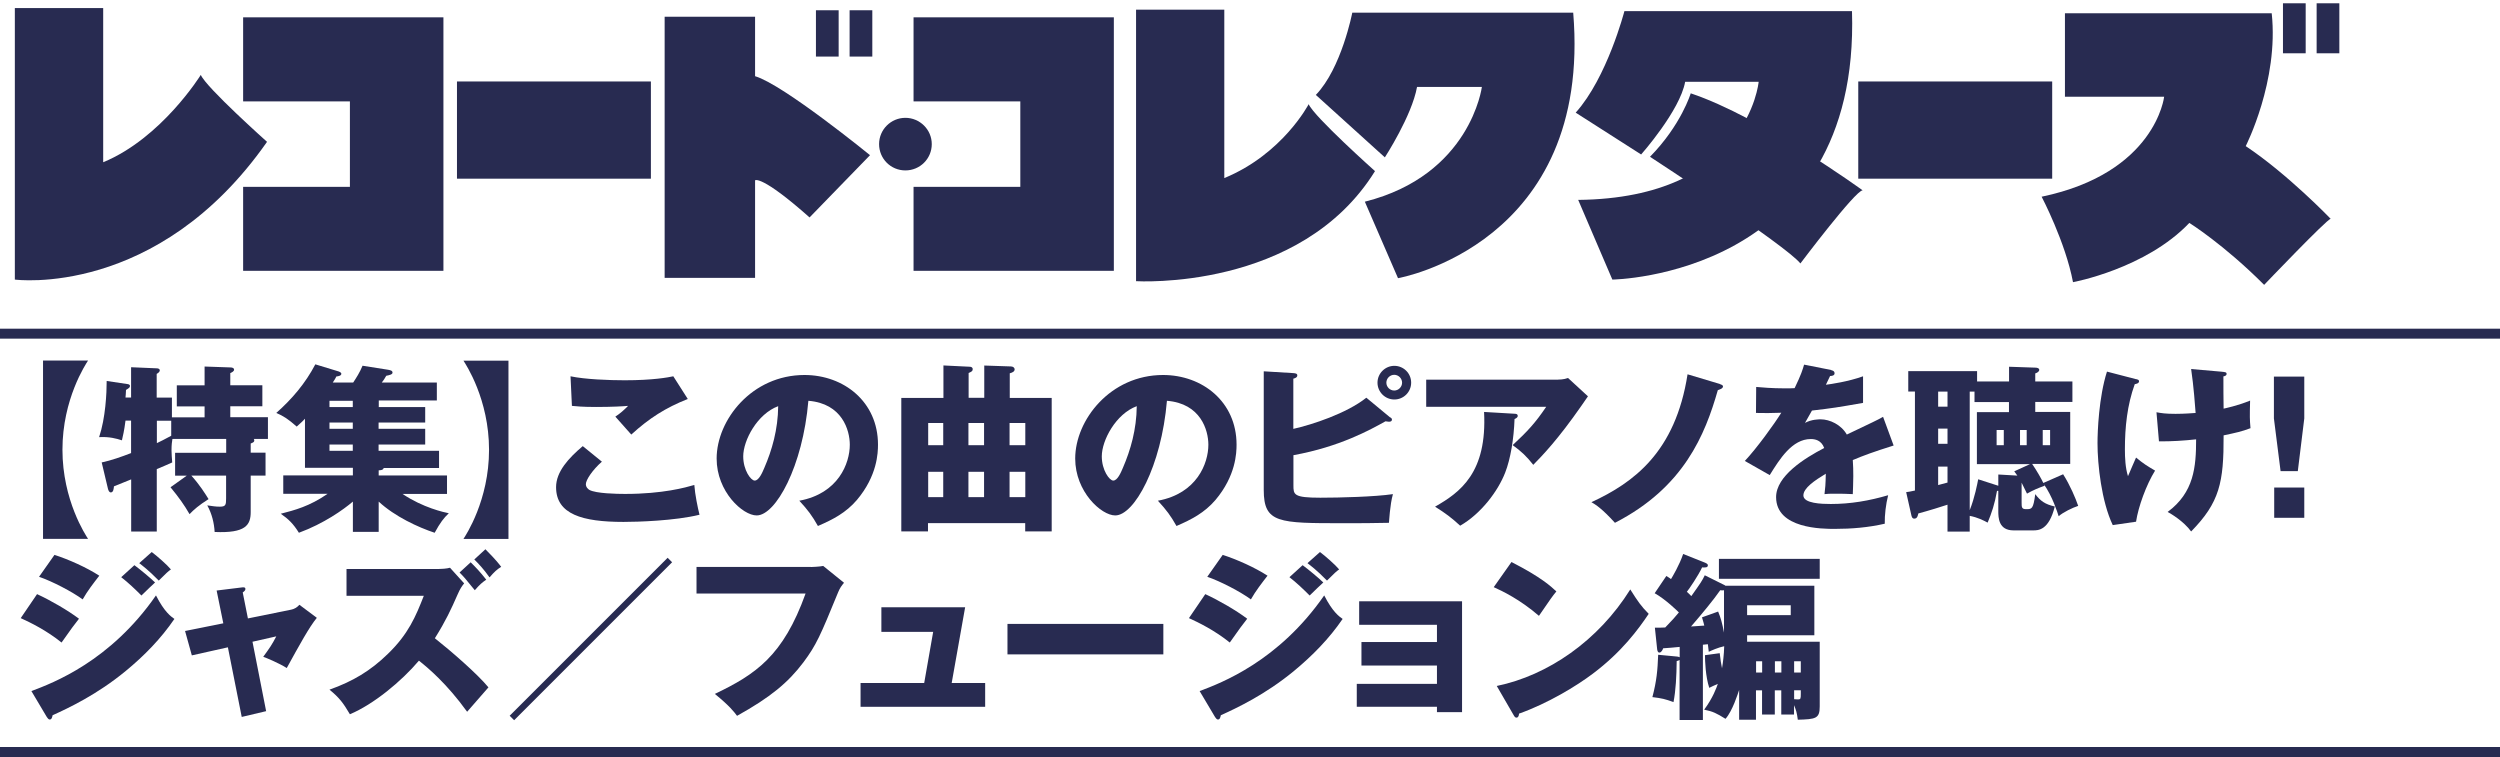
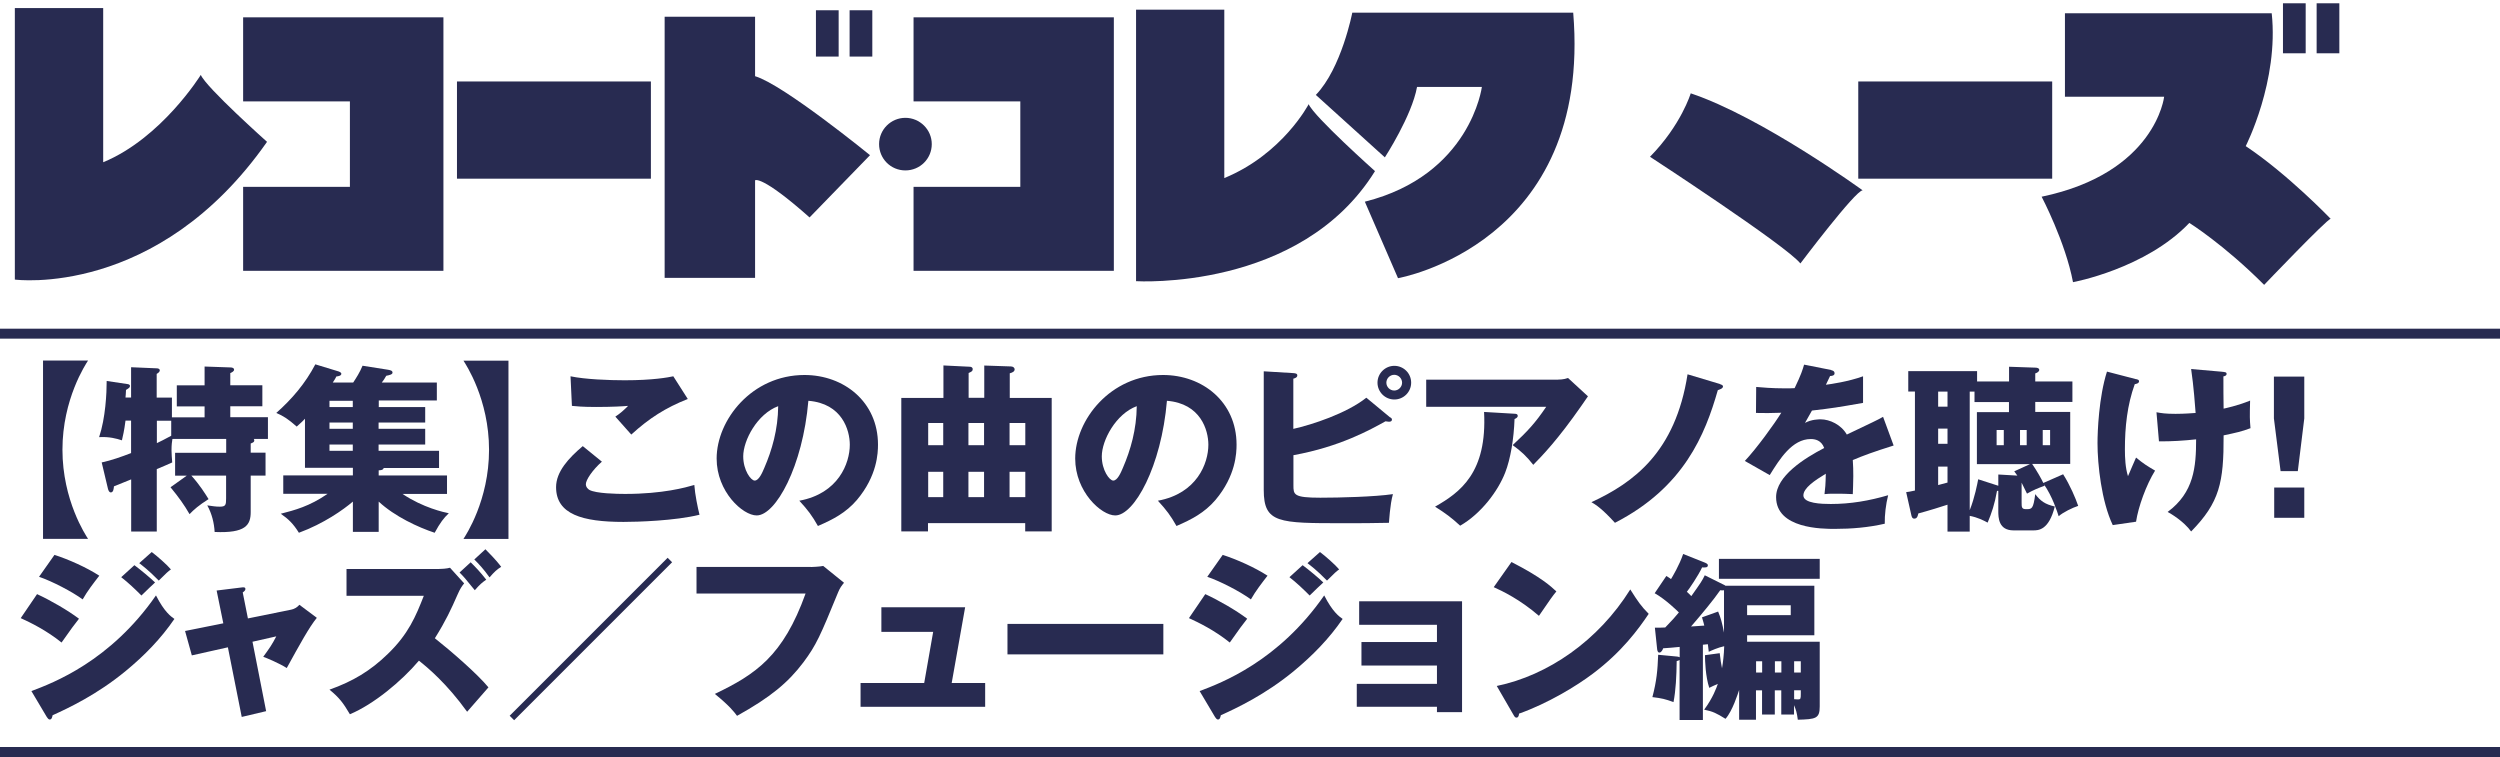
<svg xmlns="http://www.w3.org/2000/svg" id="_レイヤー_2" data-name="レイヤー 2" viewBox="0 0 251 76">
  <defs>
    <style>
      .cls-1 {
        fill: none;
        stroke: #282b51;
        stroke-miterlimit: 10;
      }

      .cls-2 {
        fill: #282b51;
      }
    </style>
  </defs>
  <g>
    <path class="cls-2" d="M1.49.81v27.26s14.31,1.91,25.32-13.83c0,0-6.11-5.45-6.65-6.72,0,0-3.93,6.35-9.8,8.77V.81H1.49Z" />
    <path class="cls-2" d="M114.06.97v27.26s16.5,1.03,23.99-11.05c0,0-6.11-5.45-6.66-6.72,0,0-2.6,5-8.47,7.42V.97h-8.87Z" />
    <polygon class="cls-2" points="24.41 1.74 24.41 10.18 35.13 10.18 35.13 18.76 24.41 18.76 24.41 27.19 44.52 27.19 44.52 1.74 24.41 1.74" />
    <polygon class="cls-2" points="91.72 1.74 91.72 10.18 102.44 10.18 102.44 18.76 91.72 18.76 91.72 27.19 111.83 27.19 111.83 1.74 91.72 1.74" />
    <rect class="cls-2" x="186.57" y="8.18" width="19.47" height="9.76" />
    <rect class="cls-2" x="45.88" y="8.18" width="19.47" height="9.76" />
    <g>
      <path class="cls-2" d="M66.73,1.68v26.22h9.08v-9.8s.64-.56,5.47,3.73l6.07-6.25s-8.71-7.1-11.54-7.93V1.68h-9.08Z" />
      <rect class="cls-2" x="81.92" y="1.03" width="2.28" height="4.65" />
      <rect class="cls-2" x="85.3" y="1.03" width="2.28" height="4.65" />
    </g>
    <path class="cls-2" d="M88.26,14.47c0-1.46,1.19-2.64,2.64-2.64s2.65,1.18,2.65,2.64-1.18,2.64-2.65,2.64-2.64-1.18-2.64-2.64Z" />
    <path class="cls-2" d="M135.77,1.27s-1.08,5.59-3.66,8.26l6.93,6.27s2.71-4.17,3.23-7.07h6.51s-1.13,8.85-11.75,11.52l3.33,7.68s19.52-3.39,17.59-26.66h-22.17Z" />
    <g>
-       <path class="cls-2" d="M163.09,1.12s-1.73,6.68-4.89,10.19l6.57,4.2s3.9-4.4,4.42-7.3h7.38s-1.05,11.68-18.12,11.86l3.43,8s24.9-.3,24.06-26.95h-22.84Z" />
      <path class="cls-2" d="M165.66,15.74s13.65,8.9,15.1,10.71c0,0,5.53-7.34,6.25-7.34,0,0-10.1-7.34-17.26-9.74,0,0-.96,3.19-4.09,6.37Z" />
    </g>
    <g>
      <rect class="cls-2" x="229.21" y=".33" width="2.28" height="5.02" />
      <rect class="cls-2" x="232.59" y=".33" width="2.28" height="5.02" />
      <path class="cls-2" d="M207.32,1.34v8.37h9.96s-.85,7.65-12.3,10.04c0,0,2.39,4.55,3.15,8.58,0,0,7.3-1.34,11.68-5.95,0,0,3.46,2.16,7.51,6.22,0,0,6.33-6.63,6.68-6.63,0,0-4.32-4.5-8.53-7.3,0,0,3.34-6.53,2.61-13.34h-20.76Z" />
    </g>
  </g>
  <line class="cls-1" y1="33.5" x2="251" y2="33.5" />
  <line class="cls-1" y1="75.5" x2="251" y2="75.5" />
  <g>
    <path class="cls-2" d="M4.32,54.1v-17.9h4.52c-.23.36-2.57,3.87-2.57,8.95s2.34,8.59,2.57,8.95h-4.52Z" />
    <path class="cls-2" d="M18.77,47.76h-1.19v-2.3h5.13v-1.39h-5.4c-.04.23-.09.59-.09,1.15,0,.4.04.77.07,1.21-.29.14-1.15.5-1.55.67v6.27h-2.57v-5.24c-.54.22-1.1.45-1.73.7-.02.18-.04.61-.31.61-.18,0-.25-.22-.29-.36l-.63-2.65c.95-.2,2.02-.58,2.95-.94v-3.26h-.56c-.13,1.04-.27,1.58-.36,1.98-.54-.18-1.28-.38-2.29-.32.65-1.94.76-4.43.76-5.64l2.14.32c.09.02.2.07.2.18,0,.16-.13.23-.4.4,0,.27-.04.58-.05.76h.56v-3.04l2.57.11c.14,0,.31.05.31.2,0,.18-.2.29-.31.36v2.38h1.53v1.98h3.28v-1.1h-2.79v-2.11h2.79v-1.89l2.58.09c.11,0,.38.02.38.23,0,.16-.22.27-.38.34v1.22h3.22v2.11h-3.22v1.1h3.78v2.18h-1.42c.04.05.05.09.05.14,0,.16-.07.2-.36.32v.92h1.49v2.3h-1.49v3.66c0,1.3-.5,2.14-3.62,2-.05-.88-.27-1.82-.74-2.67.54.07.79.13,1.26.13.59,0,.63-.18.63-.83v-2.29h-3.49c.83.92,1.35,1.75,1.73,2.36-.99.63-1.46,1.04-1.91,1.51-.54-.94-1.08-1.69-1.91-2.7l1.64-1.17ZM17.19,42.24h-1.44v2.25c.31-.14.81-.4,1.44-.74v-1.51Z" />
    <path class="cls-2" d="M38.01,40.87h4.68v1.55h-4.68v.63h4.68v1.58h-4.68v.63h6.07v1.73h-5.56c-.04.22-.38.23-.5.23v.52h6.86v1.85h-4.47c2.07,1.39,4.19,1.85,4.65,1.94-.52.49-.86.94-1.42,1.96-1.64-.54-4.02-1.64-5.62-3.13v3.04h-2.59v-3.04c-.95.81-2.92,2.21-5.42,3.13-.56-.9-1.04-1.37-1.82-1.91,1.39-.36,2.88-.74,4.7-2h-4.45v-1.85h6.99v-.76h-4.81v-4.93c-.16.18-.34.36-.83.79-.86-.76-1.33-1.06-2.05-1.37,1.58-1.4,2.92-2.97,3.92-4.88l2.23.68c.18.05.38.13.38.27,0,.2-.31.25-.5.27-.09.18-.13.27-.36.61h2.05c.31-.47.67-1.03.94-1.69l2.54.4c.2.04.47.07.47.29,0,.18-.27.25-.63.32-.09.18-.34.56-.45.68h5.53v1.8h-5.83v.63ZM35.42,40.24h-2.34v.63h2.34v-.63ZM35.42,42.42h-2.34v.63h2.34v-.63ZM35.42,44.63h-2.34v.63h2.34v-.63Z" />
    <path class="cls-2" d="M51.05,36.21v17.9h-4.52c.23-.36,2.57-3.87,2.57-8.95s-2.34-8.59-2.57-8.95h4.52Z" />
    <path class="cls-2" d="M60.44,46.34c-.97.86-1.62,1.85-1.62,2.27,0,.31.23.5.36.58.67.36,2.74.4,3.58.4,3.8,0,6.09-.65,6.95-.9.07.97.34,2.27.52,2.99-2.47.61-6.23.72-7.63.72-4.12,0-6.77-.76-6.77-3.49,0-1.55,1.26-2.92,2.68-4.12l1.93,1.57ZM69.05,40.06c-2.23.88-3.87,1.93-5.67,3.57-.04-.04-.2-.22-1.6-1.8.49-.32.88-.67,1.28-1.08-.45.04-1.57.11-3.21.11-1.42,0-2-.07-2.43-.11l-.14-2.97c1.46.31,3.89.4,5.44.4,2.84,0,4.36-.29,4.88-.4l1.46,2.29Z" />
    <path class="cls-2" d="M80.26,50.27c3.91-.72,5.06-3.75,5.06-5.62,0-1.46-.77-4.14-4.16-4.41-.56,6.59-3.28,11.51-5.19,11.51-1.4,0-4.02-2.38-4.02-5.71,0-3.87,3.53-8.39,8.82-8.39,3.94,0,7.38,2.68,7.38,6.99,0,.83-.07,3.13-2.12,5.56-1.1,1.28-2.38,1.95-3.91,2.61-.59-1.04-.99-1.58-1.87-2.54ZM74.62,45.82c0,1.39.77,2.43,1.15,2.43.43,0,.77-.81.97-1.28.77-1.78,1.37-3.85,1.39-6.19-2.09.77-3.51,3.42-3.51,5.04Z" />
    <path class="cls-2" d="M94.7,36.69l2.65.13c.14,0,.31.05.31.25s-.13.25-.41.38v2.49h1.57v-3.24l2.67.09c.22,0,.38.13.38.29,0,.2-.18.32-.49.4v2.47h4.21v13.4h-2.66v-.83h-9.76v.83h-2.68v-13.4h4.23v-3.24ZM94.7,42.47h-1.51v2.23h1.51v-2.23ZM94.7,47.37h-1.51v2.54h1.51v-2.54ZM98.8,42.47h-1.57v2.23h1.57v-2.23ZM98.8,47.37h-1.57v2.54h1.57v-2.54ZM101.36,44.7h1.58v-2.23h-1.58v2.23ZM101.36,49.91h1.58v-2.54h-1.58v2.54Z" />
    <path class="cls-2" d="M116.26,50.27c3.91-.72,5.06-3.75,5.06-5.62,0-1.46-.77-4.14-4.16-4.41-.56,6.59-3.28,11.51-5.19,11.51-1.4,0-4.02-2.38-4.02-5.71,0-3.87,3.53-8.39,8.82-8.39,3.94,0,7.38,2.68,7.38,6.99,0,.83-.07,3.13-2.12,5.56-1.1,1.28-2.38,1.95-3.91,2.61-.59-1.04-.99-1.58-1.87-2.54ZM110.62,45.82c0,1.39.77,2.43,1.15,2.43.43,0,.77-.81.97-1.28.77-1.78,1.37-3.85,1.39-6.19-2.09.77-3.51,3.42-3.51,5.04Z" />
    <path class="cls-2" d="M139.59,41.9c.13.09.16.14.16.22,0,.22-.22.22-.31.22-.07,0-.16-.02-.34-.04-1.53.85-4.59,2.56-9.24,3.4v3.01c0,.95,0,1.26,2.7,1.26,1.93,0,5.46-.09,7.29-.36-.31,1.1-.38,2.77-.4,2.88-1.3.04-3.24.04-4.59.04-6.48,0-7.98,0-7.98-3.33v-11.92l2.97.18c.27.02.4.07.4.22,0,.22-.22.29-.4.34v5.04c1.87-.42,5.35-1.55,7.33-3.13l2.39,1.98ZM141.68,38.42c0,.94-.76,1.69-1.69,1.69s-1.69-.76-1.69-1.69.77-1.69,1.69-1.69,1.69.74,1.69,1.69ZM139.19,38.42c0,.43.36.79.79.79s.79-.36.79-.79-.36-.79-.79-.79-.79.36-.79.79Z" />
    <path class="cls-2" d="M156.42,38.11c.13,0,.58,0,1.01-.16l2,1.84c-.18.25-.23.34-.65.94-2.38,3.42-3.91,4.99-4.84,5.94-.65-.83-1.19-1.35-2.07-1.98,1.5-1.39,2.29-2.25,3.37-3.85h-12.05v-2.72h13.23ZM152.06,41.54c.13,0,.32.02.32.22,0,.18-.23.27-.32.31-.07,1.98-.4,4-.94,5.38-.72,1.85-2.41,4.12-4.52,5.33-.88-.81-1.46-1.24-2.52-1.91,2.52-1.44,5.24-3.4,4.92-9.51l3.06.18Z" />
    <path class="cls-2" d="M172.67,38.56c.05.02.32.09.32.23,0,.23-.36.32-.52.38-1.28,4.47-3.4,9.76-10.33,13.32-1.31-1.44-1.93-1.82-2.36-2.07,4.23-1.96,8.43-5.01,9.65-12.84l3.24.97Z" />
    <path class="cls-2" d="M183.83,37.16c.11.02.36.07.36.32s-.32.27-.45.27l-.42.88c.52-.07,2.23-.31,3.73-.85v2.67c-2.68.47-3.01.52-5.13.77-.22.38-.25.45-.7,1.24.65-.36,1.42-.36,1.57-.36.92,0,2.07.54,2.63,1.53,2.67-1.28,2.97-1.4,3.64-1.78l1.06,2.88c-2,.63-3.04,1.01-4.1,1.46.04.52.05,1.08.05,1.62,0,.81-.04,1.31-.05,1.8-.58-.04-1.22-.04-1.8-.04s-.68,0-1.04.04c.07-.58.11-.94.13-2.05-1.12.68-2.25,1.44-2.25,2.18,0,.81,1.84.86,2.75.86,1.98,0,3.85-.32,5.76-.88-.23.9-.36,2-.34,2.86-1.64.38-3.33.52-5.02.52-1.21,0-5.89,0-5.89-3.19,0-2.12,2.86-3.91,4.83-4.93-.29-.79-.92-.9-1.35-.9-1.87,0-3.13,2.02-4.12,3.62l-2.5-1.42c1.19-1.26,2.99-3.75,3.66-4.84-.97.04-1.76.04-2.54.02l.02-2.61c.56.05,1.6.14,2.83.14.52,0,.74,0,1.03-.02.67-1.39.81-1.87.95-2.36l2.74.54Z" />
    <path class="cls-2" d="M207.14,47.62c.7,1.1,1.26,2.43,1.51,3.17-.56.18-1.53.65-1.96,1.04-.14-.43-.61-1.96-1.49-3.22.02.07.05.13.07.16-.74.27-1.15.45-1.76.79-.34-.7-.43-.88-.54-1.1v1.96c0,.5,0,.7.45.7.58,0,.72,0,.92-1.51.5.67.99,1.03,1.96,1.24-.59,2.4-1.67,2.4-2.16,2.4h-1.98c-1.51,0-1.53-1.28-1.53-1.95v-2.02h-.13c-.23,1.33-.54,2.23-.94,3.19-.41-.22-.99-.52-1.8-.68v1.58h-2.23v-2.7c-.4.14-2.05.65-2.93.88-.04.18-.09.52-.4.52-.2,0-.27-.16-.32-.43l-.5-2.23c.27-.04.34-.04.88-.16v-9.94h-.67v-2.05h6.91v1.04h3.21v-1.48l2.63.09c.23,0,.4.07.4.22,0,.2-.25.31-.4.36v.81h3.73v2.05h-3.73v1.01h3.51v5.22h-3.82c.49.72.92,1.48,1.12,1.91l2-.88ZM195.53,39.32h-.94v1.51h.94v-1.51ZM195.53,43.03h-.94v1.53h.94v-1.53ZM195.53,46.85h-.94v1.85c.11-.02.74-.2.94-.25v-1.6ZM198.25,39.32h-.49v11.9c.5-1.24.77-2.68.85-3.1l2.02.65v-1.13l1.91.11c-.14-.2-.18-.25-.31-.43l1.58-.72h-5.33v-5.22h3.22v-1.01h-3.46v-1.04ZM201.18,44.7v-1.53h-.72v1.53h.72ZM202.81,43.17v1.53h.67v-1.53h-.67ZM205.09,43.17v1.53h.74v-1.53h-.74Z" />
    <path class="cls-2" d="M214.45,38.06c.22.05.31.09.31.22,0,.22-.31.27-.43.29-.76,2.09-.99,4.32-.99,6.54,0,.88.05,1.87.31,2.7.13-.29.68-1.6.81-1.87.74.61,1.06.81,1.91,1.31-.88,1.41-1.69,3.64-1.91,5.13l-2.34.34c-1.13-2.38-1.53-6.07-1.53-8.23,0-1.15.13-4.61.95-7.18l2.92.76ZM223.06,37.32c.34.04.49.04.49.22s-.2.23-.32.25c0,1.03,0,2.25.02,3.24.16-.04,1.39-.29,2.66-.81-.04,1.67-.04,1.84.04,2.77-.9.34-1.42.45-2.7.72.02,4.74-.4,6.73-3.26,9.65-.76-1.04-2.05-1.8-2.36-1.96,2.65-1.96,2.86-4.52,2.86-7.29-1.17.13-2.56.22-3.73.2l-.25-2.92c.49.09.9.16,1.91.16.18,0,.9,0,2.02-.09-.04-.56-.2-2.75-.45-4.41l3.08.27Z" />
    <path class="cls-2" d="M231.35,37.81v4.2l-.65,5.29h-1.73l-.67-5.29v-4.2h3.04ZM228.33,48.95h3.02v3.04h-3.02v-3.04Z" />
    <path class="cls-2" d="M3.72,59.65c1.37.63,3.08,1.62,4.21,2.47-.52.65-.72.94-1.75,2.39-1.51-1.22-3.15-2.02-4.1-2.45l1.64-2.41ZM3.16,69.38c2.16-.81,7.92-2.99,12.5-9.6.85,1.67,1.51,2.12,1.85,2.36-1.35,1.98-3.02,3.69-4.88,5.22-2.88,2.38-5.76,3.73-7.35,4.45-.04.2-.09.43-.29.43-.11,0-.22-.14-.29-.25l-1.55-2.61ZM5.47,55.71c1.4.45,3.22,1.26,4.5,2.09-.59.76-1.19,1.53-1.67,2.38-1.03-.76-3.06-1.82-4.38-2.27l1.55-2.2ZM13.5,56.75c.56.41,1.64,1.31,2.07,1.73-.2.16-.92.88-1.37,1.31-.65-.65-1.31-1.28-2.03-1.84l1.33-1.21ZM15.23,55.42c.54.4,1.57,1.31,1.93,1.75-.31.22-.4.31-1.22,1.12-1.1-1.12-1.64-1.49-1.96-1.75l1.26-1.12Z" />
    <path class="cls-2" d="M21.74,59.29l2.52-.31c.16-.02.38-.05.38.16,0,.14-.14.25-.27.34l.52,2.61,4.34-.88c.29-.05.61-.23.83-.49l1.75,1.31c-.76.92-1.76,2.75-3.02,5.04-.74-.47-2.02-1.01-2.36-1.13.67-.92.86-1.19,1.31-2.05l-2.39.54,1.37,6.97-2.45.58-1.39-6.99-3.62.81-.68-2.45,3.84-.77-.67-3.29Z" />
    <path class="cls-2" d="M34.79,59.83v-2.7h9.18c.31,0,.92-.04,1.21-.13l1.42,1.57c-.2.25-.4.52-.65,1.1-.68,1.55-1.19,2.65-2.29,4.41,1.62,1.28,4.29,3.6,5.38,4.93-.58.68-1.55,1.76-2.14,2.45-2.05-2.84-3.93-4.41-4.84-5.13-1.75,2.07-4.56,4.39-6.93,5.38-.67-1.13-1.04-1.64-2.05-2.47,2.34-.83,4.12-1.89,5.87-3.6,2.05-1.98,2.79-3.75,3.6-5.82h-7.76ZM47.25,56.45c.5.49.95.96,1.57,1.75-.4.27-.67.5-1.15,1.06-.92-1.15-1.15-1.4-1.53-1.78l1.12-1.03ZM48.74,55.15c1.12,1.13,1.39,1.51,1.58,1.76-.41.25-.68.49-1.17,1.06-.61-.86-1.1-1.37-1.53-1.8l1.12-1.03Z" />
    <path class="cls-2" d="M51.62,72.31l-.45-.45,15.86-15.86.45.45-15.86,15.86Z" />
    <path class="cls-2" d="M81.41,56.93c.14,0,.94-.04,1.24-.11l2.09,1.69c-.22.27-.41.5-.59.95-1.8,4.39-2.18,5.28-3.49,7.04-1.53,2.03-3.31,3.51-6.66,5.37-.31-.41-.74-.99-2.23-2.2,4.09-1.96,6.86-3.8,9.11-10.08h-10.95v-2.67h11.49Z" />
    <path class="cls-2" d="M98.91,68.57v2.39h-12.51v-2.39h6.39l.9-5.13h-5.2v-2.47h8.41l-1.35,7.6h3.37Z" />
    <path class="cls-2" d="M116.8,62.64v3.06h-15.65v-3.06h15.65Z" />
    <path class="cls-2" d="M121.01,59.65c1.37.63,3.08,1.62,4.21,2.47-.52.65-.72.94-1.75,2.39-1.51-1.22-3.15-2.02-4.1-2.45l1.64-2.41ZM120.45,69.38c2.16-.81,7.92-2.99,12.5-9.6.85,1.67,1.51,2.12,1.85,2.36-1.35,1.98-3.03,3.69-4.88,5.22-2.88,2.38-5.76,3.73-7.35,4.45-.04.2-.09.43-.29.43-.11,0-.22-.14-.29-.25l-1.55-2.61ZM122.76,55.71c1.4.45,3.22,1.26,4.5,2.09-.59.76-1.19,1.53-1.67,2.38-1.03-.76-3.06-1.82-4.38-2.27l1.55-2.2ZM130.79,56.75c.56.41,1.64,1.31,2.07,1.73-.2.16-.92.88-1.37,1.31-.65-.65-1.31-1.28-2.03-1.84l1.33-1.21ZM132.52,55.42c.54.4,1.57,1.31,1.93,1.75-.31.22-.4.31-1.22,1.12-1.1-1.12-1.64-1.49-1.96-1.75l1.26-1.12Z" />
    <path class="cls-2" d="M136.22,70.96v-2.3h8.05v-1.84h-7.58v-2.36h7.58v-1.73h-7.81v-2.36h10.33v11.13h-2.52v-.54h-8.05Z" />
    <path class="cls-2" d="M151.76,56.43c3.02,1.55,3.96,2.45,4.5,2.95-.43.52-.56.72-1.75,2.45-1.93-1.66-3.64-2.47-4.54-2.88l1.78-2.52ZM150.28,68.87c5.13-1.06,10.19-4.54,13.4-9.69.77,1.22,1.08,1.67,1.85,2.45-1.04,1.55-2.7,3.82-5.6,6-1.64,1.24-4.52,2.99-7.42,4.02,0,.2-.09.4-.25.4-.11,0-.18-.05-.29-.25l-1.69-2.92Z" />
    <path class="cls-2" d="M182.16,58.81v4.97h-6.75v.65h7.29v6.5c0,1.22-.4,1.28-2.2,1.33-.09-.7-.18-.99-.38-1.46v.94h-1.28v-2.43h-.65v2.43h-1.28v-2.43h-.61v2.95h-1.69v-2.99c-.13.38-.67,2.12-1.37,2.9-.9-.56-1.26-.74-2.14-.92.88-1.19,1.24-2.21,1.37-2.59-.41.18-.61.27-.86.4-.38-1.13-.43-2.75-.43-3.28l1.48-.2c.07.67.14,1.06.23,1.51.09-.5.2-1.37.22-2.21-.61.13-1.28.43-1.55.56-.04-.27-.04-.32-.09-.76-.2.02-.34.04-.5.05v7.56h-2.34v-6.03c-.07.05-.16.09-.29.11-.02,1.53-.09,2.93-.32,4.12-.86-.31-1.15-.38-2.12-.5.43-1.64.52-2.68.58-4.25l1.91.18c.07,0,.16.04.25.07v-1.04c-.29.04-1.46.13-1.66.14-.04.14-.18.43-.38.43-.16,0-.2-.2-.22-.32l-.23-2.18c.49,0,.65,0,1.04-.02.74-.76,1.01-1.08,1.37-1.51-.11-.11-1.31-1.3-2.43-1.93l1.17-1.73c.27.16.32.2.47.31.14-.23.83-1.37,1.22-2.52l2.21.88c.05.02.27.11.27.25,0,.25-.25.23-.58.22-.4.85-1.28,2.14-1.53,2.45.13.11.2.18.45.43.97-1.37,1.08-1.53,1.35-2.09l1.85.92c.09.04.16.07.23.13h8.91ZM173.09,59.26c-.13.02-.23.02-.38,0-.67.97-1.84,2.38-2.93,3.64.23-.02,1.12-.07,1.33-.09-.05-.22-.07-.29-.23-.83l1.62-.58c.27.65.41,1.17.59,2.11v-4.25ZM182.7,56.11v2h-10.12v-2h10.12ZM175.41,60.77v.99h4.38v-.99h-4.38ZM176.92,66.39h-.61v1.13h.61v-1.13ZM178.85,66.39h-.65v1.13h.65v-1.13ZM180.13,67.52h.67v-1.13h-.67v1.13ZM180.13,70.2c.11,0,.31.02.4.02.25,0,.27-.07.27-.56v-.36h-.67v.9Z" />
  </g>
</svg>